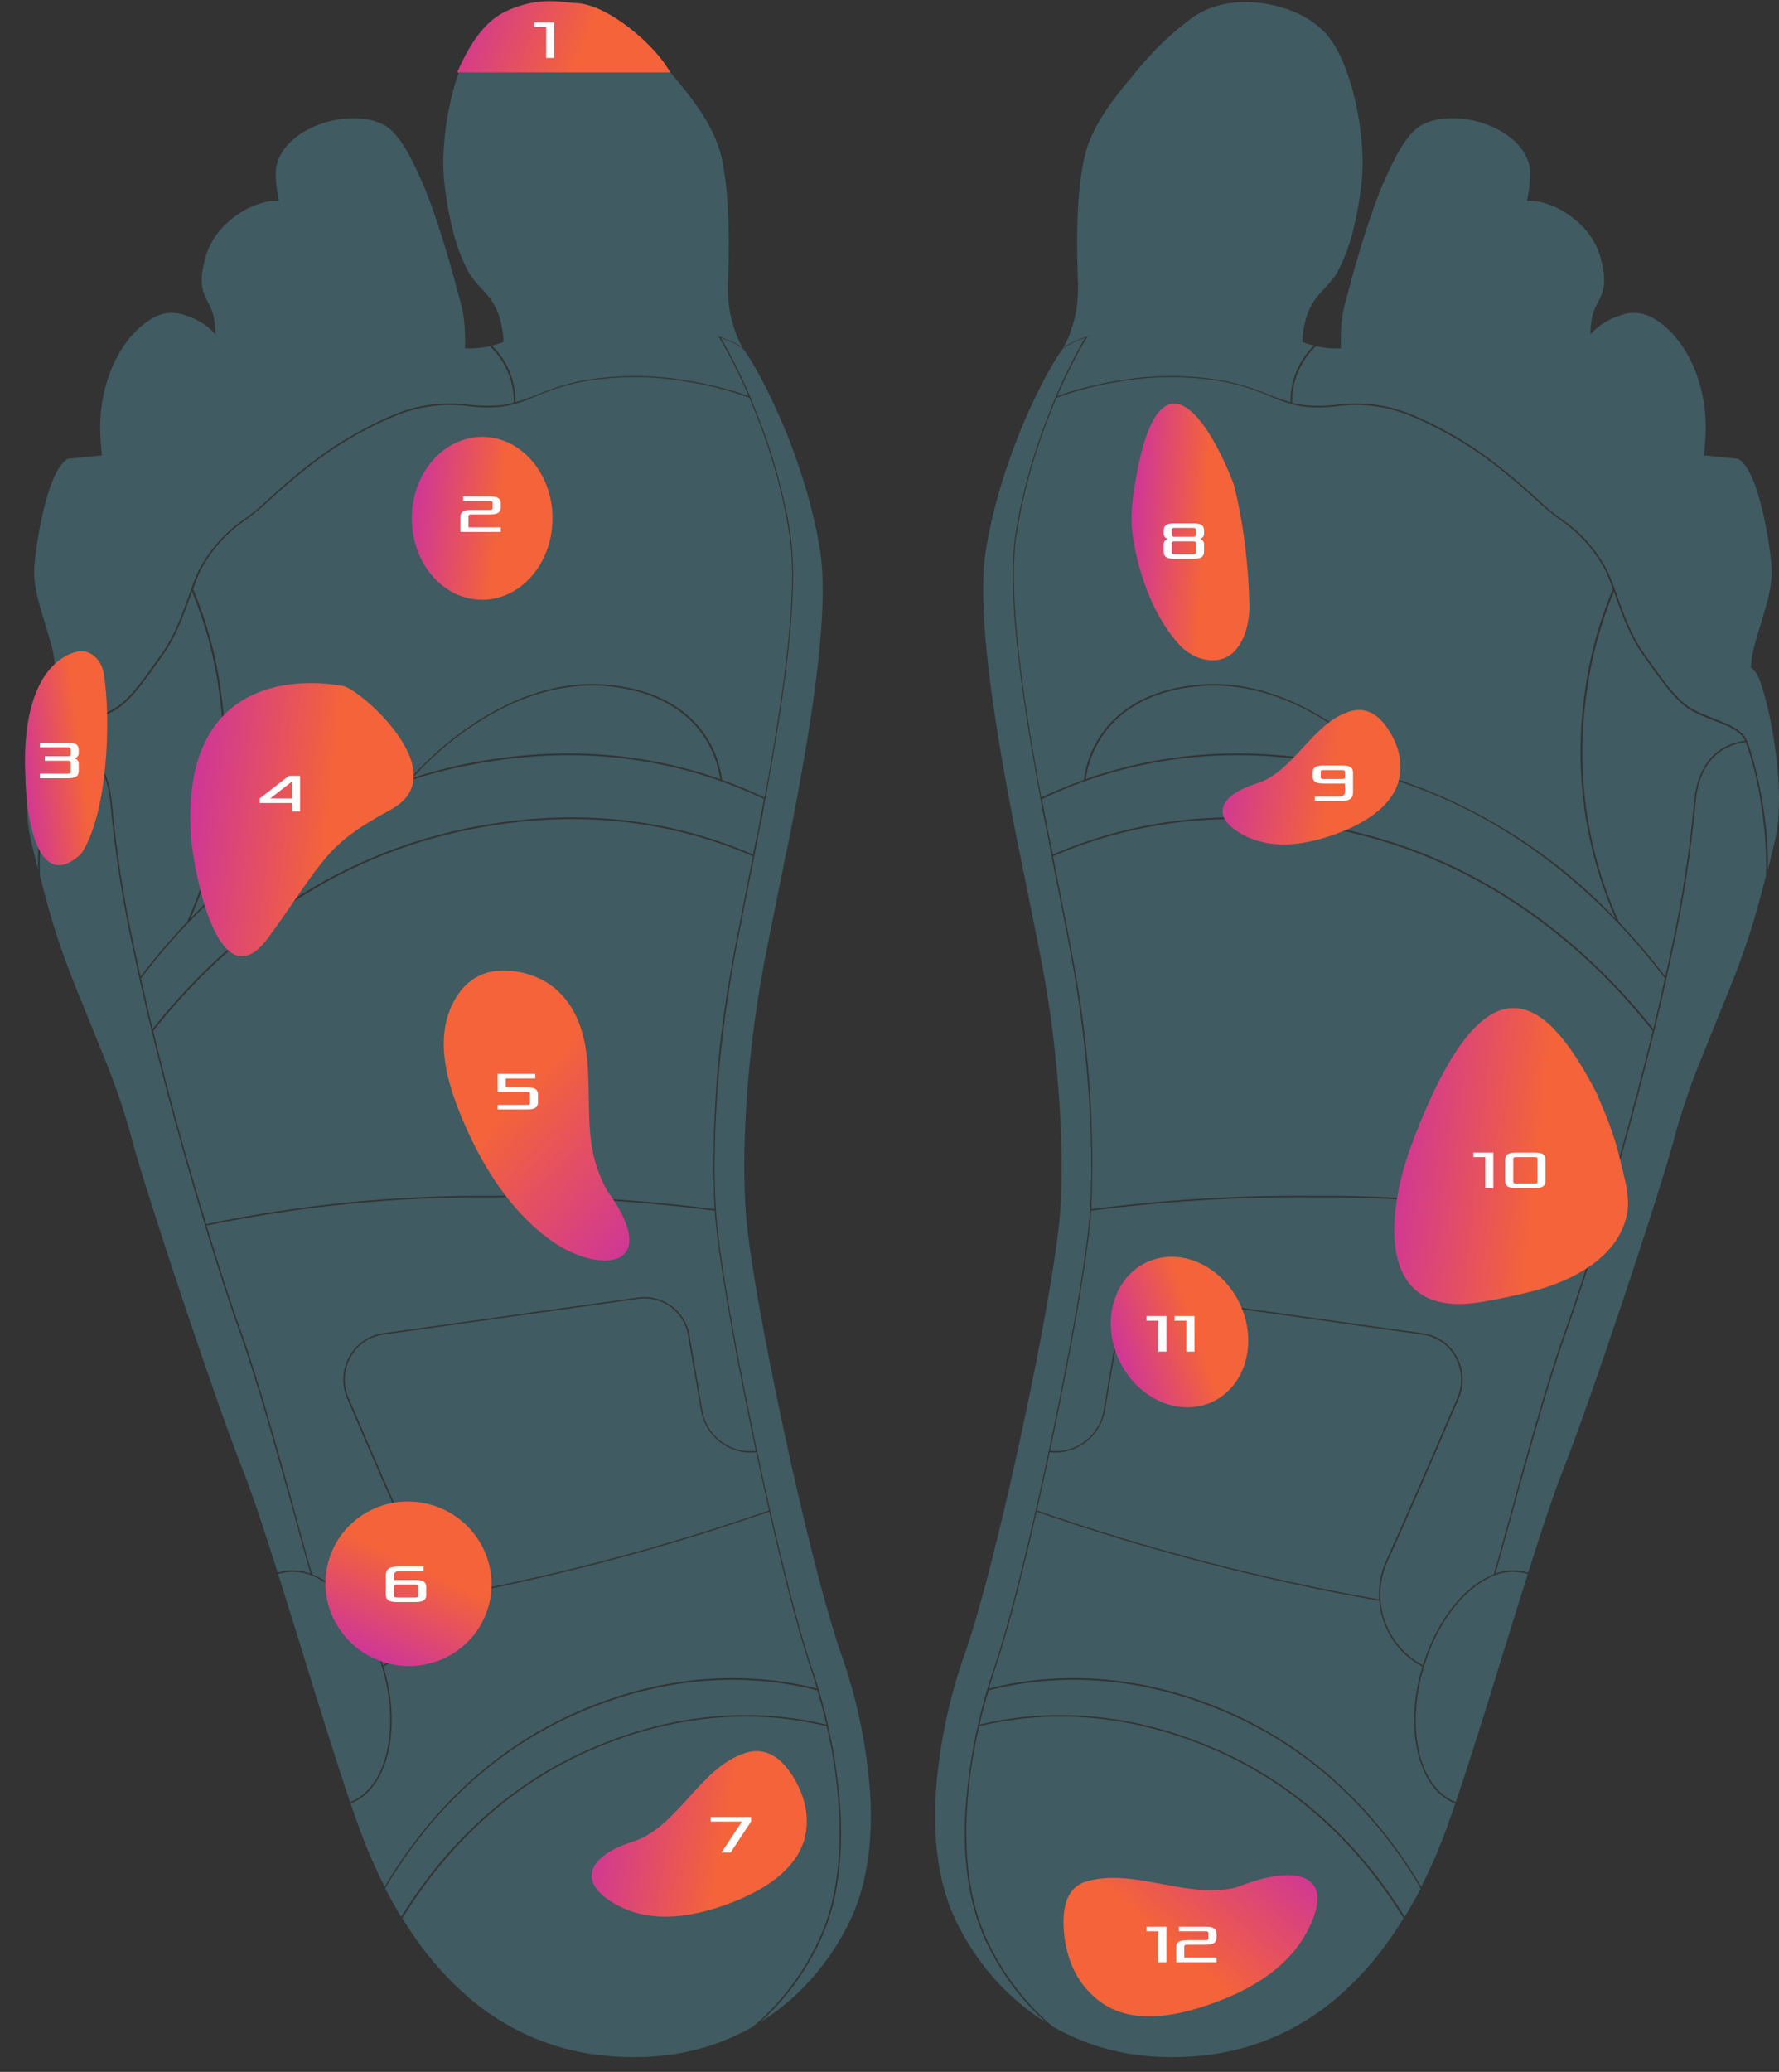
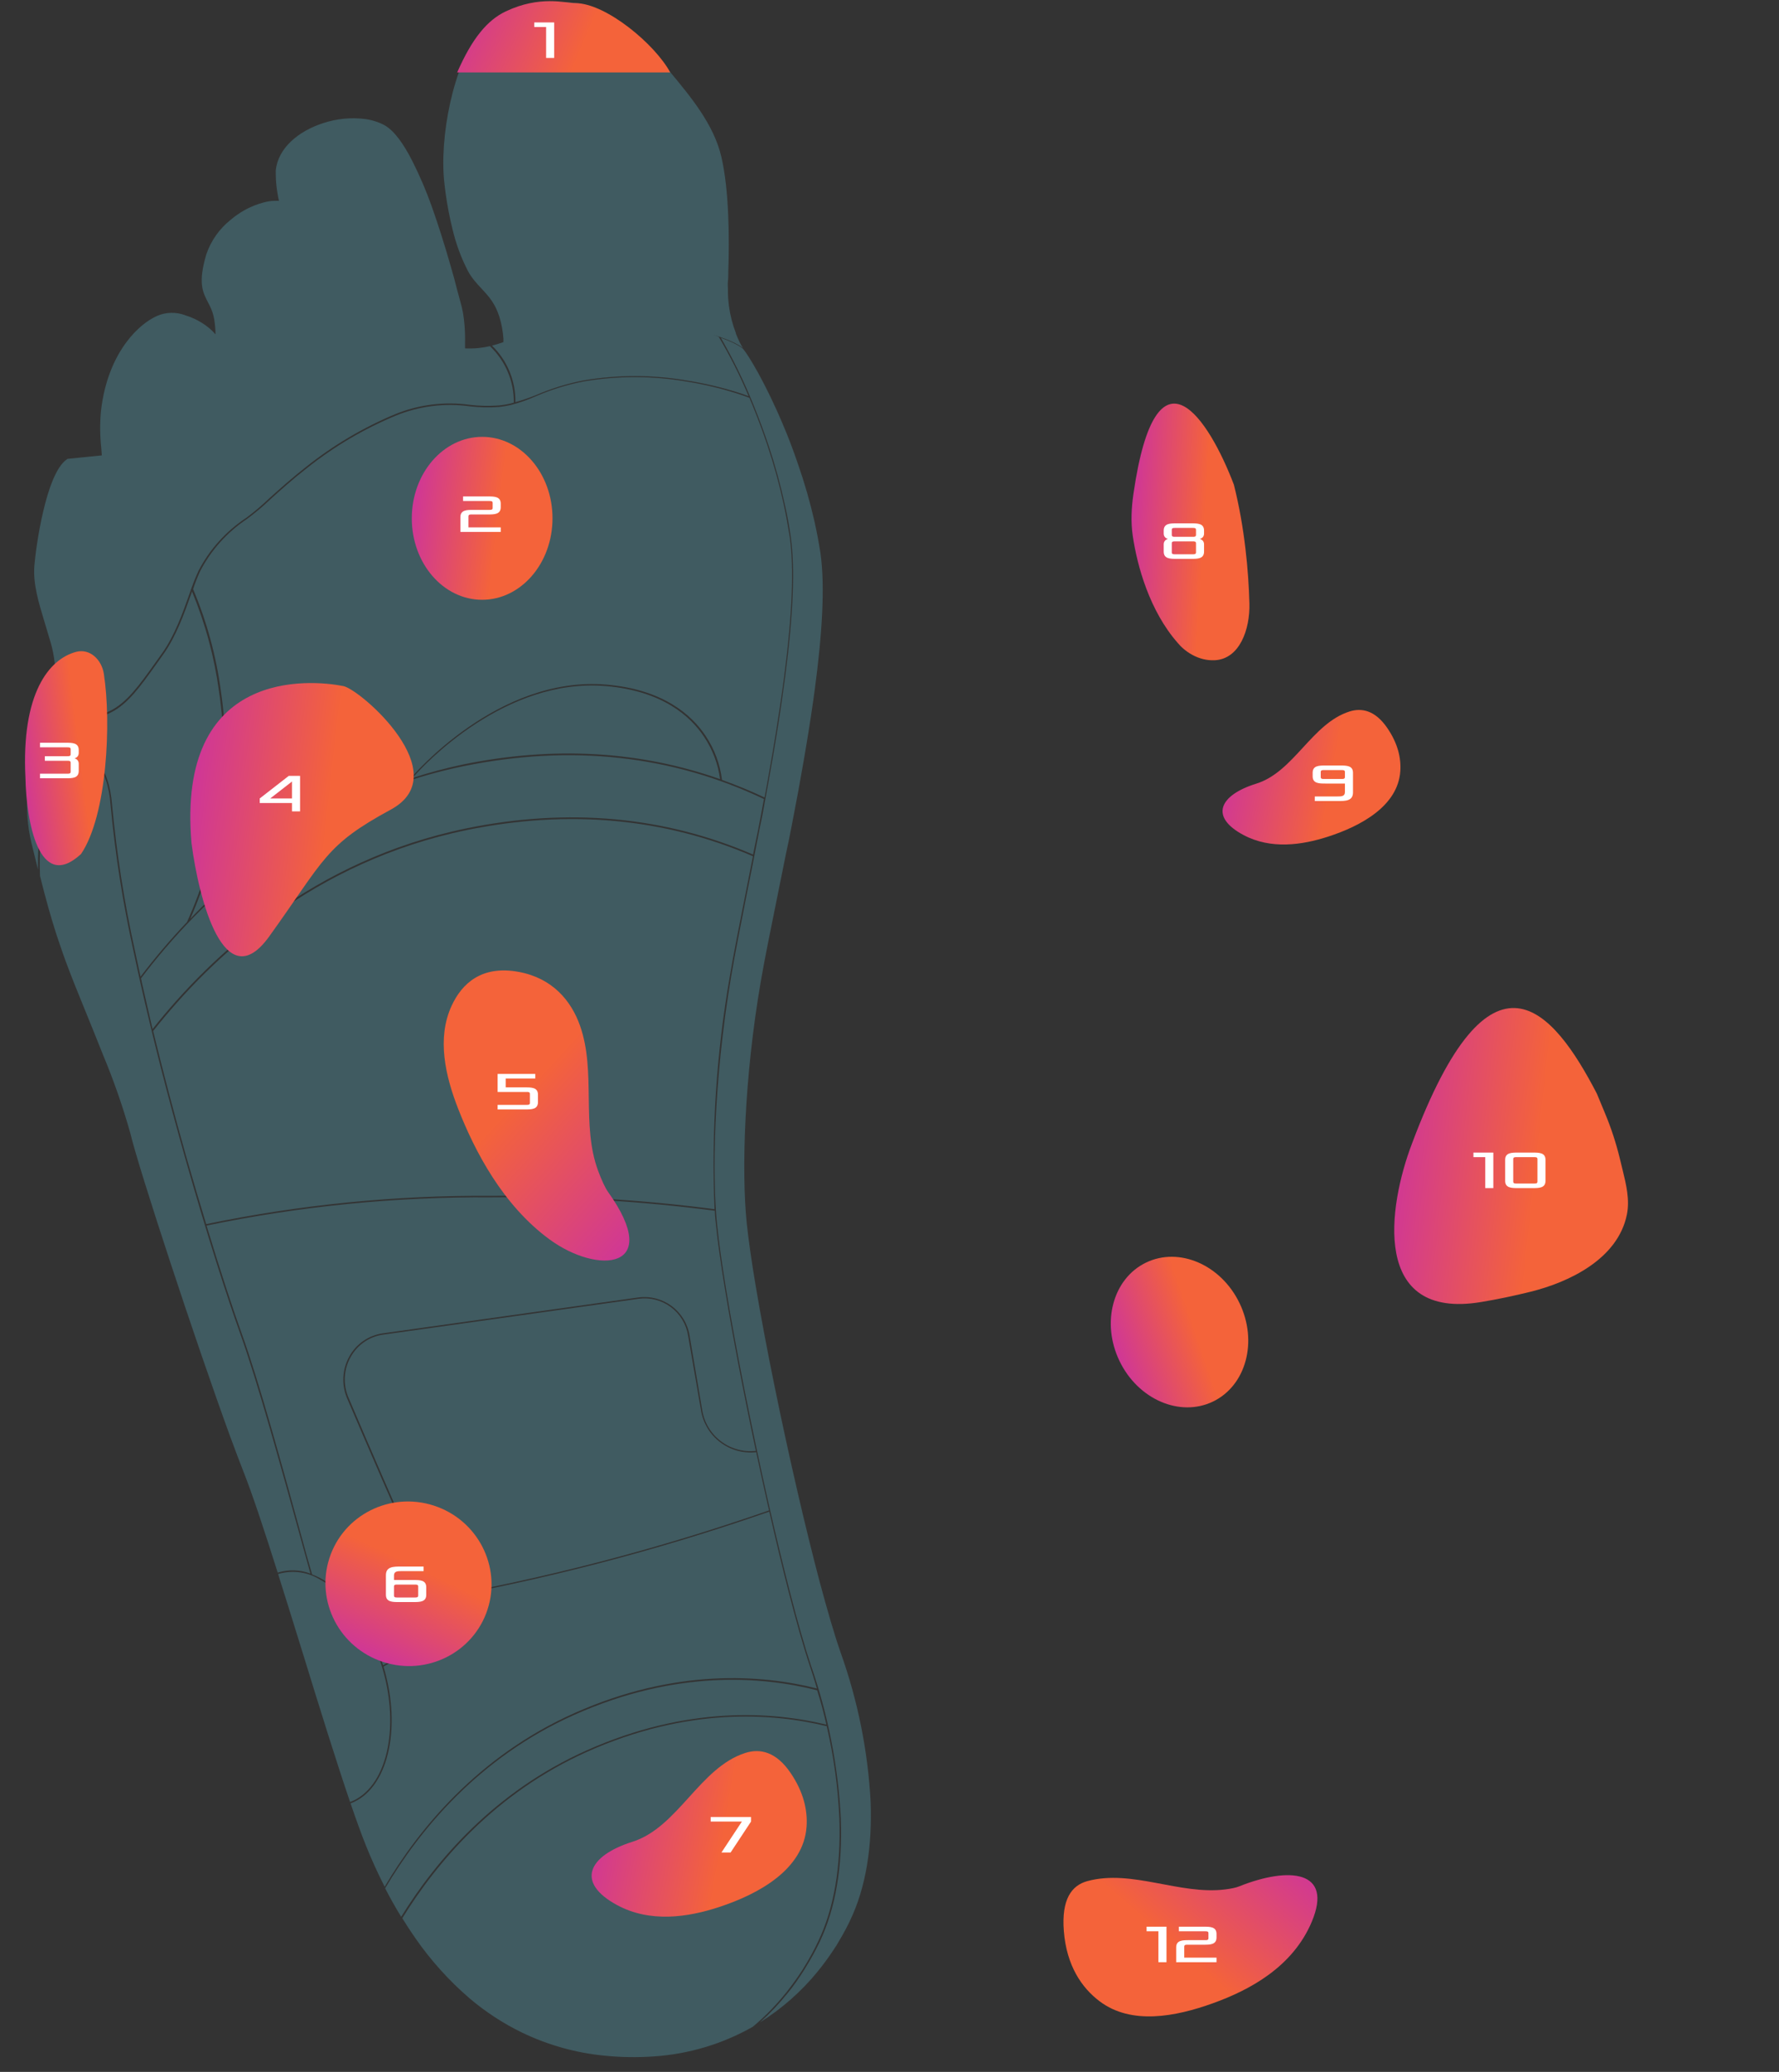
<svg xmlns="http://www.w3.org/2000/svg" width="860" height="1001" viewBox="0 0 860 1001" fill="none">
  <rect x="0" y="0" width="860" height="1001" fill="#333333" stroke="none" />
-   <path fill-rule="evenodd" clip-rule="evenodd" d="M513.703 168.279C513.75 168.236 513.798 168.193 513.845 168.151C513.798 168.231 513.751 168.312 513.703 168.394V168.279ZM513.845 168.151C514.464 167.606 515.144 167.135 515.871 166.746C517.853 165.639 519.911 164.673 522.029 163.855C523.834 163.182 525.84 162.458 528.071 161.731L525.553 162.729C520.077 171.943 515.247 181.525 511.098 191.408C512.832 190.772 514.654 190.136 516.648 189.5C524.411 187.095 532.332 185.24 540.355 183.949C557.087 181.007 574.2 180.958 590.948 183.804C598.894 185.354 606.648 187.758 614.077 190.974C617.271 192.26 620.533 193.37 623.849 194.299C623.769 189.215 624.731 184.168 626.675 179.47C628.619 174.771 631.504 170.52 635.153 166.978C633.231 166.502 631.424 165.925 629.634 165.28V164.087V163.624C629.884 160.024 630.543 156.464 631.6 153.014C632.085 151.487 632.684 149.999 633.393 148.562C633.653 148.041 633.913 147.55 634.202 147.058C634.491 146.567 634.838 145.989 635.185 145.468C636.658 143.272 638.438 141.355 640.234 139.421L640.234 139.421C642.599 136.875 644.991 134.299 646.749 131.013C650.033 124.672 652.528 117.954 654.179 111.007C655.634 105.175 656.773 99.269 657.591 93.314C657.793 91.926 657.967 90.423 658.111 89.093C660.887 66.543 653.63 30.52 641.198 16.499C641.198 16.367 641.049 16.235 640.913 16.116L640.913 16.116C640.87 16.078 640.829 16.042 640.794 16.007C636.327 11.385 630.912 7.785 624.922 5.455C621.519 4.075 617.996 3.01 614.398 2.275C610.593 1.484 606.721 1.058 602.834 1.003C600.137 0.977 597.442 1.141 594.768 1.494C590.467 2.052 586.275 3.261 582.337 5.079C580.333 6.049 578.401 7.16 576.555 8.404C566.463 15.822 557.368 24.509 549.494 34.25L549.059 34.772L549.059 34.772C539.105 46.727 527.903 60.179 524.284 75.765C520.497 92.042 520.381 115.43 520.931 131.331V131.331C520.931 132.892 520.931 134.396 521.104 135.812C521.22 136.757 521.181 137.624 521.143 138.491C521.123 138.925 521.104 139.359 521.104 139.802C521.127 142.557 520.953 145.311 520.584 148.041C519.982 152.454 518.866 156.782 517.259 160.935C517.27 161.022 517.27 161.109 517.259 161.196C516.697 162.626 516.158 163.785 515.661 164.853L515.661 164.853C515.596 164.994 515.531 165.134 515.467 165.272C515.079 166.108 514.677 166.772 514.251 167.476L514.251 167.476C514.118 167.695 513.983 167.918 513.845 168.151ZM648.194 168.328V165.215C648.187 164.921 648.183 164.627 648.18 164.333C648.145 160.919 648.337 157.508 648.754 154.121C648.876 153.133 649.017 152.147 649.177 151.164C649.534 149.213 649.997 147.282 650.564 145.382L652.126 139.6C652.877 136.448 653.889 132.863 655.017 128.961C656.375 124.19 657.937 118.957 659.642 113.58C661.088 108.983 662.678 104.271 664.326 99.616C667.005 92.103 670.153 84.764 673.751 77.644C677.972 69.376 682.51 63.016 687.223 60.443C688.524 59.737 689.889 59.156 691.299 58.708C692.872 58.184 694.488 57.797 696.127 57.552L696.201 57.543C703.186 56.62 710.291 57.306 716.972 59.547C728.623 63.364 738.597 71.43 739.695 82.358C739.7 82.988 739.695 83.618 739.682 84.247C739.665 87.112 739.419 89.969 738.946 92.791C738.731 94.212 738.469 95.627 738.162 97.032C738.581 97.012 739.001 97.005 739.422 97.011C740.13 96.999 740.839 97.02 741.546 97.072C742.355 97.159 743.194 97.275 744.032 97.448C749.184 98.594 754.045 100.745 758.343 103.764C759.434 104.524 760.489 105.34 761.504 106.209C766.918 110.508 770.991 116.266 773.241 122.803C777.338 136.653 775.08 141.007 772.453 146.07C772.207 146.545 771.957 147.026 771.709 147.522C770.62 149.62 769.86 151.872 769.454 154.2C769.062 156.628 768.844 159.079 768.801 161.534C770.755 159.313 773.039 157.405 775.573 155.876C777.959 154.399 780.524 153.233 783.206 152.407C785.435 151.525 787.817 151.094 790.214 151.138C792.611 151.183 794.975 151.703 797.17 152.667C801.79 154.774 806.99 158.838 811.615 164.95C817.561 172.765 822.571 183.956 824.201 198.72C824.742 204.579 824.693 210.477 824.056 216.326C823.989 217.556 823.9 218.784 823.789 220.01L840.306 221.677L840.335 221.695C840.469 221.778 840.602 221.865 840.735 221.957C845.806 225.482 849.542 236.12 852.101 247.032C853.46 252.756 854.472 258.538 855.194 263.424C855.802 267.472 856.177 271.057 856.38 273.254C856.747 277.689 856.209 282.214 855.255 286.698C854.358 290.926 853.092 295.125 851.865 299.195L851.865 299.196L851.865 299.197C851.522 300.331 851.184 301.456 850.856 302.568C850.047 305.257 849.237 307.945 848.486 310.518C848.28 311.16 848.121 311.802 847.966 312.423L847.966 312.424L847.966 312.424L847.966 312.425L847.965 312.426L847.908 312.658C847.111 315.889 846.6 319.183 846.382 322.504C847.544 323.408 848.525 324.418 849.272 325.582C851.267 328.618 855.141 341.888 857.627 357.962C858.436 363.166 859.101 368.659 859.506 374.181C860.089 381.105 860.157 388.062 859.708 394.996C859.405 399.078 858.777 403.128 857.829 407.11C857.26 409.414 856.729 411.579 856.227 413.625L856.222 413.646C855.655 415.955 855.125 418.112 854.62 420.148C854.707 415.667 854.591 411.273 854.215 405.924C853.84 400.576 853.204 395.141 852.307 389.359C849.763 373.602 845.803 359.552 843.634 356.256C840.801 351.92 834.932 349.636 828.688 347.207L827.097 346.571C824.698 345.646 822.183 344.605 819.754 343.42C811.701 339.494 805.665 331.044 798.021 320.342L797.985 320.292L794.747 315.753C788.618 307.253 784.628 296.036 781.448 287.016C780.182 283.224 778.725 279.5 777.082 275.856C771.7 265.458 763.736 256.618 753.954 250.184C750.049 247.279 746.332 244.131 742.823 240.759L742.346 240.33C737.633 236.099 731.865 230.921 725.043 225.581C711.915 215.125 697.398 206.543 681.909 200.082C670.478 195.432 658.021 193.886 645.8 195.6C641.184 196.142 636.528 196.239 631.894 195.89C629.946 195.712 628.013 195.393 626.112 194.936L624.608 194.531C624.546 189.43 625.541 184.371 627.531 179.674C629.522 174.976 632.464 170.742 636.172 167.239C637.917 167.641 639.684 167.94 641.463 168.135C643.716 168.374 645.945 168.405 648.194 168.328ZM837.474 317.897C836.721 317.596 835.954 317.298 835.178 316.996C835.95 317.28 836.716 317.58 837.474 317.897ZM773.148 592.109C766.239 614.89 760.225 632.959 756.265 643.945C747.736 667.623 737.155 706.016 725.012 750.509L722.121 760.657C720.898 761.121 719.701 761.652 718.537 762.247C705.324 769.186 693.876 785 687.834 804.543C679.226 799.962 672.661 792.307 669.446 783.102C666.231 773.896 666.603 763.818 670.487 754.875C681.387 730.995 695.35 698.586 705.18 675.631C706.568 672.376 707.191 668.846 707.001 665.312C706.81 661.779 705.811 658.336 704.081 655.249C702.432 652.281 700.117 649.737 697.318 647.815C694.518 645.894 691.311 644.648 687.949 644.177L564.357 626.83C558.642 626.081 552.86 627.593 548.243 631.044C543.626 634.494 540.539 639.611 539.638 645.304L533.625 680.719C532.788 686.822 529.598 692.355 524.736 696.136C519.874 699.918 513.726 701.648 507.605 700.957C513.561 672.885 518.909 644.986 522.523 622.898C524.634 610.062 526.108 599.51 526.918 591.502C526.96 591.08 527.008 590.647 527.057 590.205C527.24 588.552 527.438 586.763 527.438 584.939C563.237 580.274 599.318 578.11 635.419 578.463C681.682 578.137 727.849 582.711 773.148 592.109ZM782.86 559.207C788.787 538.276 794.222 517.576 798.963 498.119C770.515 462.125 721.107 416.129 647.27 401.009C598.122 390.948 551.691 395.227 509.02 413.671C509.531 416.23 510.031 418.788 510.523 421.301C511.142 424.468 511.748 427.564 512.344 430.497C515.582 446.774 518.358 460.796 520.179 471.608C526.681 508.759 529.162 546.503 527.58 584.186C563.335 579.565 599.366 577.41 635.416 577.739C681.738 577.422 727.962 582.006 773.319 591.413C776.355 581.497 779.535 570.713 782.86 559.207ZM688.383 805.091C694.339 785.518 705.73 769.704 718.855 762.795C721.756 761.112 724.966 760.029 728.293 759.612C731.621 759.195 734.998 759.451 738.225 760.366L738.543 760.511L737.762 762.997C734.889 772.053 731.933 781.584 728.945 791.221C727.965 794.382 726.981 797.555 725.996 800.725C718.219 826.022 710.326 851.319 703.764 870.602C686.186 864.097 679.277 835.071 688.383 805.091ZM589.443 845.681C540.844 823.998 499.676 826.889 473.512 833.221C474.755 827.67 476.229 822.119 477.993 816.626C504.446 809.89 546.135 806.536 595.283 828.45C641.829 849.179 670.45 884.566 686.813 912.291C684.481 916.839 681.899 921.426 679.065 926.052C662.211 898.876 634.023 865.6 589.443 845.681ZM804.723 473.194L804.723 473.194C804.771 473.033 804.819 472.871 804.86 472.706C775.949 434.545 725.587 385.975 648.946 370.161C596.907 359.551 548.164 364.87 503.699 386.033C503.991 387.676 504.307 389.343 504.63 391.054L504.632 391.061L504.634 391.073C504.822 392.065 505.012 393.072 505.203 394.099C506.128 399.014 507.053 403.871 508.094 408.554L508.961 412.862C551.691 394.417 598.294 390.138 647.442 400.199C721.251 415.319 770.659 461.142 799.251 497.165C799.398 496.532 799.544 495.9 799.69 495.269L800.097 493.516L800.439 492.04L800.441 492.032C801.831 486.039 803.201 480.129 804.484 474.412C804.484 473.999 804.603 473.6 804.723 473.194ZM706.301 665.269C706.487 668.691 705.875 672.109 704.514 675.254C694.713 698.209 680.72 730.618 669.908 754.469C667.346 760.201 666.234 766.476 666.67 772.74C610.449 762.884 555.117 748.497 501.215 729.721C501.533 728.42 501.822 727.177 502.111 725.876C503.904 717.868 505.696 709.715 507.431 701.591C513.733 702.292 520.059 700.506 525.064 696.613C530.07 692.72 533.358 687.027 534.231 680.747L540.36 645.303C541.218 639.797 544.198 634.847 548.661 631.513C553.125 628.179 558.717 626.726 564.24 627.465L687.861 644.811C691.111 645.272 694.21 646.48 696.914 648.342C699.618 650.203 701.853 652.666 703.444 655.537C705.137 658.516 706.116 661.848 706.301 665.269ZM491.847 768.692C487.944 783.899 484.475 796.07 481.526 804.801C480.312 808.444 479.156 812.087 478.086 815.758C504.655 809.051 546.401 805.813 595.434 827.698C641.922 848.456 670.601 883.727 687.051 911.539C690.636 904.514 693.672 897.72 696.158 891.504C698.326 886.127 700.812 879.217 703.53 871.266C685.634 864.675 678.522 835.417 687.6 805.177C681.717 802.079 676.719 797.534 673.077 791.97C669.436 786.406 667.27 780.007 666.785 773.375C610.488 763.493 555.08 749.088 501.099 730.299C497.919 744.32 494.796 757.215 491.847 768.692ZM851.474 389.56C852.341 395.198 852.977 400.748 853.353 406.039C853.784 411.733 853.891 417.448 853.671 423.154C850.635 435.239 848.525 442.726 845.634 451.747C843.726 457.529 841.702 463.311 839.476 469.093C838.782 470.914 838.03 472.851 837.221 474.875C836.419 476.946 835.532 479.113 834.616 481.353L834.614 481.357C834.111 482.587 833.599 483.839 833.087 485.109L827.883 497.917C826.293 501.848 824.674 505.867 823.112 509.828C817.998 522.082 813.625 534.633 810.016 547.411C805.824 565.047 778.561 647.875 761.88 693.612C759.423 700.261 757.196 706.188 755.317 710.958C750.894 722.118 745.083 739.753 738.78 759.701H738.462C733.368 758.169 727.911 758.362 722.937 760.251L725.597 750.623L725.635 750.488L725.636 750.482L725.637 750.478C737.879 706.104 748.446 667.798 756.936 644.175C762.661 628.303 772.635 597.687 783.505 559.409C791.918 529.689 799.406 500.345 805.188 474.586C806.344 469.44 807.443 464.38 808.455 459.552C813.622 436.234 817.33 412.617 819.556 388.837C820.8 370.855 829.473 360.389 843.928 358.539C847.497 368.594 850.025 378.989 851.474 389.56ZM589.161 846.316C540.533 824.605 499.538 827.582 473.345 833.972C469.945 848.593 467.903 863.497 467.245 878.494C466.407 901.825 469.818 921.86 477.364 937.674C477.845 938.733 478.387 939.812 478.939 940.911C479.049 941.132 479.161 941.354 479.272 941.577C480.284 943.514 481.354 945.451 482.452 947.359L482.633 947.664L482.634 947.665L482.635 947.668L482.636 947.67C483.417 948.99 484.221 950.349 485.025 951.609C487.433 955.361 490.028 958.989 492.802 962.479C497.659 968.576 503.112 974.174 509.079 979.189C523.693 987.48 539.988 992.372 556.752 993.5C564.649 994.068 572.58 993.961 580.459 993.182C594.413 991.872 608.021 988.083 620.644 981.993C629.758 977.569 638.276 972.013 645.999 965.457C655.953 956.899 664.775 947.106 672.25 936.315C674.476 933.135 676.557 929.955 678.523 926.745C661.842 899.714 633.712 866.236 589.161 846.316ZM492.195 962.885C489.304 959.416 486.818 955.745 484.389 951.957C483.522 950.57 482.626 949.066 481.816 947.707C480.689 945.799 479.619 943.833 478.607 941.925C478.441 941.592 478.274 941.26 478.108 940.93C477.612 939.944 477.125 938.975 476.67 938.022C469.067 921.948 465.655 901.942 466.523 878.496C467.822 853.304 472.689 828.425 480.978 804.6C483.869 795.927 487.396 783.756 491.299 768.52C494.566 755.828 498.035 741.431 501.591 725.761C509.657 689.999 517.29 651.519 522.002 622.811C524.112 610.004 525.558 599.451 526.368 591.443C528.651 568.517 528.247 523.417 519.545 471.754C517.725 460.98 514.953 446.946 511.748 430.718L511.739 430.672C511.418 429.063 511.092 427.434 510.762 425.787L510.757 425.766L510.755 425.757L510.755 425.755L510.755 425.753L510.754 425.752C509.657 420.276 508.518 414.6 507.431 408.787C507.281 408.017 507.131 407.244 506.98 406.468L506.979 406.463C506.202 402.464 505.411 398.398 504.54 394.331C504.261 392.82 503.988 391.344 503.72 389.898L503.72 389.896C502.933 385.645 502.195 381.656 501.504 377.794L501.432 377.389L501.431 377.386C500.535 372.373 499.72 367.815 498.96 363.339C498.44 360.304 497.948 357.297 497.457 354.261C495.867 344.547 494.566 335.383 493.438 326.97C489.478 296.585 488.61 274.439 490.75 259.261C491.473 254.202 492.398 248.94 493.641 243.621C495.726 234.095 498.312 224.686 501.389 215.433C503.586 208.899 506.043 202.279 508.674 195.803C513.189 184.586 518.483 173.699 524.517 163.221L522.175 164.088C520.057 164.905 517.999 165.871 516.018 166.979C515.234 167.398 514.505 167.912 513.849 168.511C511.247 171.402 502.777 185.424 494.392 205.401C491.906 211.183 489.449 217.717 487.136 224.511C484.026 233.448 481.411 242.549 479.301 251.774C478.174 256.775 477.22 261.863 476.41 266.981C474.039 283.344 475.63 306.964 479.099 332.896C480.255 341.57 481.614 350.474 483.117 359.465C483.422 361.368 483.751 363.271 484.089 365.223L484.09 365.225L484.092 365.24C484.267 366.249 484.444 367.27 484.621 368.312C485.43 373.024 486.269 377.737 487.136 382.42C488.148 387.826 489.16 393.233 490.2 398.523C491.126 403.322 492.051 408.064 493.092 412.689C494.59 420.207 496.068 427.487 497.474 434.406L497.474 434.406C500.625 449.918 503.406 463.61 505.205 474.066C513.271 520.873 514.572 565.828 512.028 590.836C511.189 598.873 509.686 609.368 507.662 621.423C502.834 650.045 495.173 687.513 487.223 721.772C483.782 736.603 480.284 750.827 476.959 763.461C473.172 777.598 469.616 789.856 466.581 798.529C458.309 821.69 453.44 845.929 452.125 870.487C451.345 891.505 454.149 911.598 462.273 928.308C462.88 929.581 463.516 930.852 464.21 932.125C465.193 934.004 466.263 935.883 467.39 937.762L467.513 937.972C468.287 939.301 469.112 940.716 469.963 941.896C472.371 945.564 474.967 949.106 477.74 952.507C485.63 962.171 495.055 970.473 505.639 977.08C500.773 972.728 496.277 967.98 492.195 962.885ZM818.826 388.78C816.595 412.519 812.897 436.097 807.753 459.379C807.218 461.942 806.649 464.563 806.066 467.243C805.735 468.766 805.4 470.308 805.064 471.868C798.078 462.673 790.588 453.871 782.63 445.502C766.819 410.595 761.437 371.861 767.134 333.965C769.385 317.406 773.768 301.207 780.173 285.771L780.722 287.333C783.931 296.411 787.921 307.57 794.136 316.243L797.374 320.782L797.45 320.888C805.133 331.65 811.191 340.137 819.404 344.229C821.861 345.443 824.406 346.484 826.776 347.409L828.395 348.045C834.524 350.358 840.306 352.613 842.995 356.718C843.222 357.09 843.425 357.476 843.602 357.874C828.8 359.869 820.214 370.508 818.826 388.78ZM673.581 375.855C667.799 369.119 628.77 327.401 580.2 331.449C552.793 333.762 539.205 346.049 532.643 355.965C528.522 362.102 525.871 369.106 524.895 376.433C563.606 362.788 605.266 360.359 649.21 369.35C657.441 371.095 665.576 373.266 673.581 375.855ZM742.39 241.306C745.949 244.708 749.725 247.875 753.694 250.789C763.21 257.139 770.967 265.791 776.244 275.941C777.539 278.768 778.678 281.663 779.656 284.614C773.02 300.328 768.509 316.856 766.241 333.762C760.652 371.149 765.784 409.354 781.043 443.94C751.728 412.951 715.197 389.7 674.711 376.26C673.467 374.786 632.357 326.361 579.971 330.755C552.275 333.068 538.513 345.529 531.864 355.561C527.6 361.925 524.896 369.205 523.971 376.81C516.972 379.297 510.102 382.134 503.387 385.309L501.97 377.561C501.303 373.881 500.668 370.232 500.053 366.7C499.842 365.487 499.633 364.288 499.426 363.106C499.18 361.588 498.928 360.078 498.675 358.567C498.422 357.056 498.169 355.546 497.923 354.028C496.362 344.314 495.003 335.15 493.904 326.766C489.972 296.439 489.105 274.351 491.245 259.231C492.054 254.2 493.008 248.967 494.136 243.648C496.208 234.148 498.794 224.767 501.884 215.547C504.052 209.013 506.509 202.422 509.14 195.975C509.614 194.791 510.111 193.631 510.589 192.518L510.73 192.187C512.609 191.464 514.662 190.742 516.888 190.048C524.595 187.608 532.47 185.733 540.45 184.439C557.096 181.515 574.118 181.456 590.783 184.266C598.729 185.801 606.484 188.196 613.912 191.407C617.797 193.144 621.82 194.556 625.939 195.628C627.843 196.078 629.774 196.406 631.721 196.611C636.403 196.961 641.108 196.864 645.771 196.321C657.926 194.613 670.316 196.159 681.678 200.803C697.107 207.216 711.567 215.75 724.639 226.157C731.693 231.65 737.62 236.999 742.39 241.306Z" fill="#405B61" />
  <path fill-rule="evenodd" clip-rule="evenodd" d="M359.297 168.279C359.25 168.236 359.202 168.193 359.155 168.151C359.202 168.231 359.249 168.312 359.297 168.394V168.279ZM359.155 168.151C358.536 167.606 357.856 167.135 357.129 166.746C355.147 165.639 353.089 164.673 350.971 163.855C349.166 163.182 347.16 162.458 344.929 161.731L347.447 162.729C352.923 171.943 357.753 181.525 361.902 191.408C360.168 190.772 358.346 190.136 356.352 189.5C348.589 187.095 340.668 185.24 332.645 183.949C315.913 181.007 298.8 180.958 282.052 183.804C274.106 185.354 266.352 187.758 258.923 190.974C255.729 192.26 252.467 193.37 249.151 194.299C249.231 189.215 248.269 184.168 246.325 179.47C244.381 174.771 241.496 170.52 237.847 166.978C239.769 166.502 241.576 165.925 243.366 165.28V164.087V163.624C243.116 160.024 242.457 156.464 241.4 153.014C240.915 151.487 240.316 149.999 239.607 148.562C239.347 148.041 239.087 147.55 238.798 147.058C238.509 146.567 238.162 145.989 237.815 145.468C236.342 143.272 234.562 141.355 232.766 139.421L232.766 139.421C230.401 136.875 228.009 134.299 226.251 131.013C222.967 124.672 220.472 117.954 218.821 111.007C217.366 105.175 216.227 99.269 215.409 93.314C215.207 91.926 215.033 90.423 214.889 89.093C212.113 66.543 219.37 30.52 231.802 16.499C231.802 16.367 231.951 16.235 232.087 16.116L232.087 16.116C232.13 16.078 232.171 16.042 232.206 16.007C236.673 11.385 242.088 7.785 248.078 5.455C251.481 4.075 255.004 3.01 258.602 2.275C262.407 1.484 266.279 1.058 270.166 1.003C272.863 0.977 275.558 1.141 278.232 1.494C282.533 2.052 286.725 3.261 290.663 5.079C292.667 6.049 294.599 7.16 296.445 8.404C306.537 15.822 315.632 24.509 323.506 34.25L323.941 34.772L323.941 34.772C333.895 46.727 345.097 60.179 348.716 75.765C352.503 92.042 352.619 115.43 352.069 131.331V131.331C352.069 132.892 352.069 134.396 351.896 135.812C351.78 136.757 351.819 137.624 351.857 138.491C351.877 138.925 351.896 139.359 351.896 139.802C351.873 142.557 352.047 145.311 352.416 148.041C353.018 152.454 354.134 156.782 355.741 160.935C355.73 161.022 355.73 161.109 355.741 161.196C356.303 162.626 356.842 163.785 357.339 164.853L357.339 164.853C357.404 164.994 357.469 165.134 357.533 165.272C357.921 166.108 358.323 166.772 358.749 167.476L358.749 167.476C358.882 167.695 359.017 167.918 359.155 168.151ZM224.806 168.328V165.215C224.813 164.921 224.817 164.627 224.82 164.333C224.855 160.919 224.663 157.508 224.246 154.121C224.124 153.133 223.983 152.147 223.823 151.164C223.466 149.213 223.003 147.282 222.436 145.382L220.874 139.6C220.123 136.448 219.111 132.863 217.983 128.961C216.625 124.19 215.063 118.957 213.358 113.58C211.912 108.983 210.322 104.271 208.674 99.616C205.995 92.103 202.847 84.764 199.249 77.644C195.028 69.376 190.49 63.016 185.777 60.443C184.476 59.737 183.111 59.156 181.701 58.708C180.128 58.184 178.512 57.797 176.873 57.552L176.799 57.543C169.814 56.62 162.709 57.306 156.028 59.547C144.377 63.364 134.403 71.43 133.305 82.358C133.3 82.988 133.305 83.618 133.318 84.247C133.335 87.112 133.581 89.969 134.054 92.791C134.269 94.212 134.531 95.627 134.838 97.032C134.419 97.012 133.999 97.005 133.578 97.011C132.87 96.999 132.161 97.02 131.454 97.072C130.645 97.159 129.806 97.275 128.968 97.448C123.816 98.594 118.955 100.745 114.657 103.764C113.566 104.524 112.511 105.34 111.496 106.209C106.082 110.508 102.009 116.266 99.759 122.803C95.662 136.653 97.92 141.007 100.547 146.07C100.793 146.545 101.043 147.026 101.291 147.522C102.38 149.62 103.14 151.872 103.546 154.2C103.938 156.628 104.156 159.079 104.199 161.534C102.245 159.313 99.961 157.405 97.427 155.876C95.041 154.399 92.476 153.233 89.794 152.407C87.565 151.525 85.183 151.094 82.786 151.138C80.389 151.183 78.025 151.703 75.83 152.667C71.21 154.774 66.01 158.838 61.385 164.95C55.439 172.765 50.429 183.956 48.799 198.72C48.258 204.579 48.307 210.477 48.944 216.326C49.011 217.556 49.1 218.784 49.211 220.01L32.694 221.677L32.665 221.695C32.531 221.778 32.398 221.865 32.265 221.957C27.194 225.482 23.458 236.12 20.899 247.032C19.54 252.756 18.528 258.538 17.805 263.424C17.198 267.472 16.823 271.057 16.62 273.254C16.253 277.689 16.791 282.214 17.745 286.698C18.642 290.926 19.908 295.125 21.135 299.195L21.135 299.196L21.136 299.197C21.477 300.331 21.817 301.456 22.144 302.568C22.953 305.257 23.763 307.945 24.514 310.518C24.72 311.16 24.879 311.802 25.034 312.423L25.034 312.424L25.034 312.424L25.035 312.425L25.035 312.426L25.093 312.658C25.889 315.889 26.4 319.183 26.618 322.504C25.456 323.408 24.475 324.418 23.728 325.582C21.733 328.618 17.859 341.888 15.373 357.962C14.564 363.166 13.899 368.659 13.494 374.181C12.911 381.105 12.843 388.062 13.291 394.996C13.595 399.078 14.223 403.128 15.171 407.11C15.74 409.414 16.271 411.579 16.773 413.625L16.778 413.646C17.345 415.955 17.875 418.112 18.38 420.148C18.293 415.667 18.409 411.273 18.785 405.924C19.16 400.576 19.796 395.141 20.693 389.359C23.237 373.602 27.197 359.552 29.366 356.256C32.199 351.92 38.068 349.636 44.312 347.207L45.903 346.571C48.302 345.646 50.817 344.605 53.246 343.42C61.299 339.494 67.335 331.044 74.979 320.342L75.015 320.292L78.253 315.753C84.382 307.253 88.372 296.036 91.552 287.016C92.818 283.224 94.275 279.5 95.918 275.856C101.3 265.458 109.264 256.618 119.046 250.184C122.951 247.279 126.668 244.131 130.177 240.759L130.654 240.33C135.367 236.099 141.135 230.921 147.957 225.581C161.085 215.125 175.602 206.543 191.091 200.082C202.522 195.432 214.979 193.886 227.2 195.6C231.816 196.142 236.472 196.239 241.106 195.89C243.054 195.712 244.987 195.393 246.888 194.936L248.392 194.531C248.454 189.43 247.459 184.371 245.469 179.674C243.478 174.976 240.536 170.742 236.828 167.239C235.083 167.641 233.316 167.94 231.537 168.135C229.284 168.374 227.055 168.405 224.806 168.328ZM35.526 317.897C36.279 317.596 37.046 317.298 37.822 316.996C37.05 317.28 36.284 317.58 35.526 317.897ZM99.852 592.109C106.761 614.89 112.775 632.959 116.735 643.945C125.264 667.623 135.845 706.016 147.988 750.509L150.879 760.657C152.102 761.121 153.299 761.652 154.463 762.247C167.676 769.186 179.124 785 185.166 804.543C193.774 799.962 200.339 792.307 203.554 783.102C206.769 773.896 206.397 763.818 202.513 754.875C191.613 730.995 177.65 698.586 167.82 675.631C166.432 672.376 165.809 668.846 165.999 665.312C166.19 661.779 167.189 658.336 168.919 655.249C170.568 652.281 172.883 649.737 175.682 647.815C178.482 645.894 181.689 644.648 185.051 644.177L308.643 626.83C314.358 626.081 320.14 627.593 324.757 631.044C329.374 634.494 332.461 639.611 333.362 645.304L339.375 680.719C340.212 686.822 343.402 692.355 348.264 696.136C353.126 699.918 359.274 701.648 365.395 700.957C359.439 672.885 354.091 644.986 350.477 622.898C348.366 610.062 346.892 599.51 346.082 591.502C346.04 591.08 345.992 590.647 345.943 590.205C345.76 588.552 345.562 586.763 345.562 584.939C309.763 580.274 273.682 578.11 237.581 578.463C191.318 578.137 145.151 582.711 99.852 592.109ZM90.14 559.207C84.213 538.276 78.778 517.576 74.037 498.119C102.485 462.125 151.893 416.129 225.73 401.009C274.878 390.948 321.309 395.227 363.98 413.671C363.469 416.23 362.969 418.788 362.477 421.301C361.858 424.468 361.252 427.564 360.656 430.497C357.418 446.774 354.642 460.796 352.821 471.608C346.319 508.759 343.838 546.503 345.42 584.186C309.665 579.565 273.634 577.41 237.584 577.739C191.262 577.422 145.038 582.006 99.681 591.413C96.645 581.497 93.465 570.713 90.14 559.207ZM184.617 805.091C178.661 785.518 167.27 769.704 154.145 762.795C151.244 761.112 148.034 760.029 144.707 759.612C141.379 759.195 138.002 759.451 134.775 760.366L134.457 760.511L135.238 762.997C138.111 772.053 141.067 781.584 144.055 791.221C145.035 794.382 146.019 797.555 147.004 800.725C154.781 826.022 162.674 851.319 169.236 870.602C186.814 864.097 193.723 835.071 184.617 805.091ZM283.557 845.681C332.156 823.998 373.324 826.889 399.488 833.221C398.245 827.67 396.771 822.119 395.007 816.626C368.554 809.89 326.865 806.536 277.717 828.45C231.171 849.179 202.55 884.566 186.187 912.291C188.519 916.839 191.101 921.426 193.935 926.052C210.789 898.876 238.977 865.6 283.557 845.681ZM68.277 473.194L68.277 473.194C68.229 473.033 68.181 472.871 68.14 472.706C97.05 434.545 147.413 385.975 224.054 370.161C276.093 359.551 324.836 364.87 369.301 386.033C369.009 387.676 368.693 389.343 368.37 391.054L368.368 391.061L368.366 391.073C368.178 392.065 367.988 393.072 367.797 394.099C366.872 399.014 365.947 403.871 364.906 408.554L364.039 412.862C321.309 394.417 274.706 390.138 225.558 400.199C151.749 415.319 102.341 461.142 73.749 497.165C73.602 496.532 73.456 495.9 73.31 495.269L72.903 493.516L72.561 492.04L72.559 492.032C71.169 486.039 69.799 480.129 68.516 474.412C68.516 473.999 68.397 473.6 68.277 473.194ZM166.699 665.269C166.513 668.691 167.125 672.109 168.486 675.254C178.287 698.209 192.28 730.618 203.092 754.469C205.654 760.201 206.766 766.476 206.33 772.74C262.551 762.884 317.883 748.497 371.785 729.721C371.467 728.42 371.178 727.177 370.889 725.876C369.096 717.868 367.304 709.715 365.569 701.591C359.267 702.292 352.941 700.506 347.936 696.613C342.93 692.72 339.642 687.027 338.769 680.747L332.64 645.303C331.782 639.797 328.802 634.847 324.339 631.513C319.875 628.179 314.283 626.726 308.76 627.465L185.139 644.811C181.889 645.272 178.79 646.48 176.086 648.342C173.382 650.203 171.147 652.666 169.556 655.537C167.863 658.516 166.884 661.848 166.699 665.269ZM381.153 768.692C385.056 783.899 388.525 796.07 391.474 804.801C392.688 808.444 393.844 812.087 394.914 815.758C368.345 809.051 326.599 805.813 277.566 827.698C231.078 848.456 202.399 883.727 185.949 911.539C182.364 904.514 179.328 897.72 176.842 891.504C174.674 886.127 172.188 879.217 169.47 871.266C187.366 864.675 194.478 835.417 185.4 805.177C191.283 802.079 196.281 797.534 199.923 791.97C203.564 786.406 205.73 780.007 206.215 773.375C262.512 763.493 317.92 749.088 371.901 730.299C375.081 744.32 378.204 757.215 381.153 768.692ZM21.526 389.56C20.659 395.198 20.023 400.748 19.647 406.039C19.216 411.733 19.11 417.448 19.329 423.154C22.365 435.239 24.475 442.726 27.366 451.747C29.274 457.529 31.298 463.311 33.524 469.093C34.218 470.914 34.97 472.851 35.779 474.875C36.581 476.946 37.468 479.113 38.385 481.353L38.386 481.357C38.889 482.587 39.401 483.839 39.913 485.109L45.117 497.917C46.707 501.848 48.326 505.867 49.888 509.828C55.002 522.082 59.375 534.633 62.984 547.411C67.176 565.047 94.439 647.875 111.12 693.612C113.577 700.261 115.804 706.188 117.683 710.958C122.106 722.118 127.917 739.753 134.22 759.701H134.538C139.632 758.169 145.089 758.362 150.063 760.251L147.403 750.623L147.365 750.488L147.364 750.482L147.363 750.478C135.121 706.104 124.554 667.798 116.064 644.175C110.339 628.303 100.365 597.687 89.495 559.409C81.082 529.689 73.594 500.345 67.812 474.586C66.656 469.44 65.557 464.38 64.545 459.552C59.378 436.234 55.67 412.617 53.444 388.837C52.2 370.855 43.527 360.389 29.072 358.539C25.503 368.594 22.975 378.989 21.526 389.56ZM283.839 846.316C332.467 824.605 373.462 827.582 399.655 833.972C403.055 848.593 405.097 863.497 405.755 878.494C406.593 901.825 403.182 921.86 395.636 937.674C395.155 938.733 394.613 939.812 394.061 940.911C393.951 941.132 393.839 941.354 393.728 941.577C392.716 943.514 391.646 945.451 390.548 947.359L390.367 947.664L390.366 947.665L390.365 947.668L390.364 947.67C389.583 948.99 388.779 950.349 387.975 951.609C385.567 955.361 382.972 958.989 380.198 962.479C375.341 968.576 369.888 974.174 363.921 979.189C349.307 987.48 333.012 992.372 316.248 993.5C308.351 994.068 300.42 993.961 292.541 993.182C278.587 991.872 264.979 988.083 252.356 981.993C243.242 977.569 234.724 972.013 227.001 965.457C217.047 956.899 208.225 947.106 200.75 936.315C198.524 933.135 196.443 929.955 194.477 926.745C211.158 899.714 239.288 866.236 283.839 846.316ZM380.805 962.885C383.696 959.416 386.182 955.745 388.611 951.957C389.478 950.57 390.374 949.066 391.184 947.707C392.311 945.799 393.381 943.833 394.393 941.925C394.559 941.592 394.726 941.26 394.892 940.93C395.388 939.944 395.875 938.975 396.33 938.022C403.933 921.948 407.345 901.942 406.477 878.496C405.178 853.304 400.311 828.425 392.022 804.6C389.131 795.927 385.604 783.756 381.701 768.52C378.434 755.828 374.965 741.431 371.409 725.761C363.343 689.999 355.71 651.519 350.998 622.811C348.888 610.004 347.442 599.451 346.632 591.443C344.349 568.517 344.753 523.417 353.455 471.754C355.275 460.98 358.047 446.946 361.252 430.718L361.261 430.672C361.582 429.063 361.908 427.434 362.238 425.787L362.243 425.766L362.245 425.757L362.245 425.755L362.245 425.753L362.246 425.752C363.343 420.276 364.482 414.6 365.569 408.787C365.719 408.017 365.869 407.244 366.02 406.468L366.021 406.463C366.798 402.464 367.589 398.398 368.46 394.331C368.739 392.82 369.012 391.344 369.28 389.898L369.28 389.896C370.067 385.645 370.805 381.656 371.496 377.794L371.568 377.389L371.569 377.386C372.465 372.373 373.28 367.815 374.04 363.339C374.56 360.304 375.052 357.297 375.543 354.261C377.133 344.547 378.434 335.383 379.562 326.97C383.522 296.585 384.39 274.439 382.25 259.261C381.527 254.202 380.602 248.94 379.359 243.621C377.274 234.095 374.688 224.686 371.611 215.433C369.414 208.899 366.957 202.279 364.326 195.803C359.811 184.586 354.517 173.699 348.483 163.221L350.825 164.088C352.943 164.905 355.001 165.871 356.982 166.979C357.766 167.398 358.495 167.912 359.151 168.511C361.753 171.402 370.223 185.424 378.608 205.401C381.094 211.183 383.551 217.717 385.864 224.511C388.974 233.448 391.589 242.549 393.699 251.774C394.826 256.775 395.78 261.863 396.59 266.981C398.961 283.344 397.37 306.964 393.901 332.896C392.745 341.57 391.386 350.474 389.883 359.465C389.578 361.368 389.249 363.271 388.911 365.223L388.91 365.225L388.908 365.24C388.733 366.249 388.556 367.27 388.379 368.312C387.57 373.024 386.731 377.737 385.864 382.42C384.852 387.826 383.84 393.233 382.8 398.523C381.874 403.322 380.949 408.064 379.908 412.689C378.41 420.207 376.932 427.487 375.526 434.406L375.526 434.406C372.375 449.918 369.594 463.61 367.795 474.066C359.729 520.873 358.428 565.828 360.972 590.836C361.811 598.873 363.314 609.368 365.338 621.423C370.166 650.045 377.827 687.513 385.777 721.772C389.218 736.603 392.716 750.827 396.041 763.461C399.828 777.598 403.384 789.856 406.419 798.529C414.691 821.69 419.56 845.929 420.875 870.487C421.655 891.505 418.851 911.598 410.727 928.308C410.12 929.581 409.484 930.852 408.79 932.125C407.807 934.004 406.737 935.883 405.61 937.762L405.487 937.972C404.713 939.301 403.888 940.716 403.037 941.896C400.629 945.564 398.033 949.106 395.26 952.507C387.37 962.171 377.945 970.473 367.361 977.08C372.227 972.728 376.723 967.98 380.805 962.885ZM54.174 388.78C56.405 412.519 60.103 436.097 65.247 459.379C65.781 461.942 66.351 464.563 66.934 467.243C67.265 468.766 67.6 470.308 67.936 471.868C74.922 462.673 82.412 453.871 90.37 445.502C106.181 410.595 111.563 371.861 105.866 333.965C103.615 317.406 99.232 301.207 92.828 285.771L92.278 287.333C89.069 296.411 85.079 307.57 78.864 316.243L75.626 320.782L75.55 320.888C67.867 331.65 61.809 340.137 53.596 344.229C51.139 345.443 48.594 346.484 46.224 347.409L44.605 348.045C38.476 350.358 32.694 352.613 30.005 356.718C29.778 357.09 29.575 357.476 29.398 357.874C44.2 359.869 52.786 370.508 54.174 388.78ZM199.419 375.855C205.201 369.119 244.23 327.401 292.8 331.449C320.207 333.762 333.795 346.049 340.357 355.965C344.478 362.102 347.129 369.106 348.105 376.433C309.394 362.788 267.734 360.359 223.79 369.35C215.559 371.095 207.424 373.266 199.419 375.855ZM130.61 241.306C127.051 244.708 123.275 247.875 119.306 250.789C109.79 257.139 102.033 265.791 96.756 275.941C95.461 278.768 94.322 281.663 93.344 284.614C99.98 300.328 104.491 316.856 106.759 333.762C112.348 371.149 107.216 409.354 91.957 443.94C121.272 412.951 157.803 389.7 198.289 376.26C199.533 374.786 240.643 326.361 293.029 330.755C320.725 333.068 334.487 345.529 341.136 355.561C345.4 361.925 348.104 369.205 349.029 376.81C356.028 379.297 362.898 382.134 369.613 385.309L371.03 377.561C371.697 373.881 372.332 370.232 372.947 366.7C373.158 365.487 373.367 364.288 373.574 363.106C373.82 361.588 374.072 360.078 374.325 358.567C374.578 357.056 374.831 355.546 375.077 354.028C376.638 344.314 377.997 335.15 379.096 326.766C383.028 296.439 383.895 274.351 381.755 259.231C380.946 254.2 379.992 248.967 378.864 243.648C376.792 234.148 374.206 224.767 371.116 215.547C368.948 209.013 366.491 202.422 363.86 195.975C363.386 194.791 362.889 193.631 362.411 192.518L362.27 192.187C360.391 191.464 358.338 190.742 356.112 190.048C348.405 187.608 340.53 185.733 332.55 184.439C315.904 181.515 298.882 181.456 282.217 184.266C274.271 185.801 266.516 188.196 259.088 191.407C255.203 193.144 251.18 194.556 247.061 195.628C245.157 196.078 243.226 196.406 241.279 196.611C236.597 196.961 231.892 196.864 227.229 196.321C215.074 194.613 202.684 196.159 191.322 200.803C175.893 207.216 161.433 215.75 148.361 226.157C141.307 231.65 135.38 236.999 130.61 241.306Z" fill="#405B61" />
  <path d="M324 35H221C228.27 18.469 235.57 9.745 244.5 5.5C261 -2.343 273.5 1.5 278 1.5C293 1.5 316.787 21.541 324 35Z" fill="url(#paint0_linear_328_510)" />
  <path d="M267.9 10.84V28H264V13.05H258.28V10.84H267.9Z" fill="white" />
  <path d="M267.088 250.474C267.051 272.211 251.794 289.806 233.01 289.774C214.226 289.742 199.029 272.095 199.066 250.358C199.103 228.621 214.36 211.026 233.144 211.058C251.927 211.09 267.124 228.737 267.088 250.474Z" fill="url(#paint1_linear_328_510)" />
  <path d="M39.179 412.589C18.614 431.576 12.697 396.11 12.309 376.003C10.186 334.725 23.86 318.357 36.8 314.933C43.439 313.177 49.116 318.676 50.187 325.458C53.869 348.771 51.84 393.897 39.179 412.589Z" fill="url(#paint2_linear_328_510)" />
  <path d="M19.34 376V373.79H32.6C33.38 373.79 34.16 373.79 34.16 372.88V368.46C34.16 367.55 33.38 367.55 32.6 367.55H21.68V365.34H32.6C33.38 365.34 34.16 365.34 34.16 364.43V361.96C34.16 361.05 33.38 361.05 32.6 361.05H19.34V358.84H31.82C34.94 358.84 38.06 358.84 38.06 362.35V363.78C38.06 365.34 37.02 366.12 35.98 366.38C37.02 366.64 38.06 367.42 38.06 368.98V372.49C38.06 376 34.94 376 31.82 376H19.34Z" fill="white" />
  <path d="M130.106 452.474C108.591 482.366 96.115 434.815 92.567 407.303C85.283 322.536 150.295 328.336 165.963 331.459C174.367 333.134 220.87 373.842 188.935 391.13C156.999 408.418 156.999 415.11 130.106 452.474Z" fill="url(#paint3_linear_328_510)" />
  <path d="M250.897 469.573C232.961 466.204 223.308 475.051 218.28 486.008C211.1 501.656 215.269 519.84 221.556 535.868C229.483 556.08 242.991 582.176 265.617 598.762C289.052 615.941 320.87 613.55 293.957 575.874C292.535 573.883 290.82 570.172 289.109 565.554C280.9 543.393 288.265 517.857 280.404 495.569C276.092 483.342 266.984 472.595 250.897 469.573Z" fill="url(#paint4_linear_328_510)" />
  <path d="M209.718 727.393C230.828 734.238 242.458 756.698 235.694 777.559C228.93 798.42 206.333 809.782 185.223 802.937C164.113 796.092 152.483 773.632 159.247 752.771C166.011 731.911 188.608 720.548 209.718 727.393Z" fill="url(#paint5_linear_328_510)" />
  <path d="M382.178 856.539C388.512 865.847 390.445 874.663 389.917 882.425C388.514 903.067 367.011 914.991 347.57 921.367C332.471 926.32 314.309 929.037 298.308 920.397C278.181 909.528 284.22 896.62 305.695 889.827C327.775 882.842 338.195 853.989 360.246 846.909C367.564 844.559 375.296 846.423 382.178 856.539Z" fill="url(#paint6_linear_328_510)" />
  <path d="M514.282 933.01C515.618 949.705 522.907 960.356 531.61 966.903C546.931 978.429 568.268 974.327 586.31 967.841C604.251 961.391 624.974 950.254 634.153 928.406C644.53 903.708 623.433 901.604 598.899 911.41C597.38 912.018 595.136 912.47 592.407 912.818C570.234 915.641 547.224 902.958 525.654 908.817C518.053 910.881 513.048 917.579 514.282 933.01Z" fill="url(#paint7_linear_328_510)" />
  <path d="M599.205 629.566C608.149 648.103 602.413 669.397 586.394 677.125C570.374 684.854 550.138 676.091 541.194 657.553C532.25 639.015 537.986 617.722 554.005 609.993C570.025 602.265 590.261 611.028 599.205 629.566Z" fill="url(#paint8_linear_328_510)" />
  <path d="M682.606 552.407C720.571 451.202 750.719 487.475 771.935 528.337L775.985 538.082C778.864 545.009 781.204 552.149 782.984 559.439L784.423 565.33C786.145 572.378 787.91 579.665 786.47 586.776C782.118 608.266 758.56 619.467 739.851 624.087C731.943 626.04 723.932 627.737 715.896 629.064C662.833 637.827 670.945 582.944 682.606 552.407Z" fill="url(#paint9_linear_328_510)" />
  <path d="M670.532 351.563C675.769 359.126 677.368 366.289 676.932 372.596C675.771 389.367 657.99 399.055 641.914 404.236C629.428 408.26 614.409 410.468 601.178 403.447C584.534 394.616 589.528 384.129 607.286 378.609C625.545 372.934 634.161 349.491 652.395 343.739C658.447 341.829 664.841 343.344 670.532 351.563Z" fill="url(#paint10_linear_328_510)" />
  <path d="M547.926 238.574C558.974 162.354 584.608 202.93 596.487 234.18C601.717 254.957 603.582 276.071 603.986 291.608C604.304 303.878 599.373 318.391 587.2 318.978C579.099 319.368 572.525 314.515 569.341 310.62C555.74 295.167 549.708 273.403 547.575 258.756C546.604 252.086 546.959 245.245 547.926 238.574Z" fill="url(#paint11_linear_328_510)" />
  <path d="M222.56 257V249.85C222.56 246.34 225.68 246.34 228.8 246.34H236.6C237.38 246.34 238.16 246.34 238.16 245.43V242.96C238.16 242.05 237.38 242.05 236.6 242.05H223.86V239.84H235.82C238.94 239.84 242.06 239.84 242.06 243.35V245.04C242.06 248.55 238.94 248.55 235.82 248.55H228.02C227.24 248.55 226.46 248.55 226.46 249.46V254.79H242.06V257H222.56Z" fill="white" />
  <path d="M125.56 387.97V385.76L139.6 374.84H145.06V392H141.16V387.97H125.56ZM130.63 385.76H141.16V377.57L130.63 385.76Z" fill="white" />
  <path d="M240.56 536V533.79H254.6C255.38 533.79 256.16 533.79 256.16 532.88V528.46C256.16 527.55 255.38 527.55 254.6 527.55H240.56V518.84H258.76V521.05H244.46V525.34H253.82C256.94 525.34 260.06 525.34 260.06 528.85V532.49C260.06 536 256.94 536 253.82 536H240.56Z" fill="white" />
  <path d="M562.56 266.49V262.98C562.56 261.42 563.6 260.64 564.64 260.38C563.6 260.12 562.56 259.34 562.56 257.78V256.35C562.56 252.84 565.68 252.84 568.8 252.84H575.82C578.94 252.84 582.06 252.84 582.06 256.35V257.78C582.06 259.34 581.02 260.12 579.98 260.38C581.02 260.64 582.06 261.42 582.06 262.98V266.49C582.06 270 578.94 270 575.82 270H568.8C565.68 270 562.56 270 562.56 266.49ZM566.46 266.88C566.46 267.79 567.24 267.79 568.02 267.79H576.6C577.38 267.79 578.16 267.79 578.16 266.88V262.46C578.16 261.55 577.38 261.55 576.6 261.55H568.02C567.24 261.55 566.46 261.55 566.46 262.46V266.88ZM566.46 258.43C566.46 259.34 567.24 259.34 568.02 259.34H576.6C577.38 259.34 578.16 259.34 578.16 258.43V255.96C578.16 255.05 577.38 255.05 576.6 255.05H568.02C567.24 255.05 566.46 255.05 566.46 255.96V258.43Z" fill="white" />
  <path d="M634.56 375.04V373.35C634.56 369.84 637.68 369.84 640.8 369.84H647.82C650.94 369.84 654.06 369.84 654.06 373.35V382.84C654.06 387 650.42 387 646.78 387H635.6V384.79H646.52C648.34 384.79 650.16 384.79 650.16 382.71V378.55H640.8C637.68 378.55 634.56 378.55 634.56 375.04ZM638.46 375.43C638.46 376.34 639.24 376.34 640.02 376.34H648.6C649.38 376.34 650.16 376.34 650.16 375.43V372.96C650.16 372.05 649.38 372.05 648.6 372.05H640.02C639.24 372.05 638.46 372.05 638.46 372.96V375.43Z" fill="white" />
  <path d="M721.9 556.84V574H718V559.05H712.28V556.84H721.9ZM727.623 570.49V560.35C727.623 556.84 730.743 556.84 733.863 556.84H740.883C744.003 556.84 747.123 556.84 747.123 560.35V570.49C747.123 574 744.003 574 740.883 574H733.863C730.743 574 727.623 574 727.623 570.49ZM731.523 570.88C731.523 571.79 732.303 571.79 733.083 571.79H741.663C742.443 571.79 743.223 571.79 743.223 570.88V559.96C743.223 559.05 742.443 559.05 741.663 559.05H733.083C732.303 559.05 731.523 559.05 731.523 559.96V570.88Z" fill="white" />
-   <path d="M563.9 635.84V653H560V638.05H554.28V635.84H563.9ZM577.423 635.84V653H573.523V638.05H567.803V635.84H577.423Z" fill="white" />
  <path d="M563.9 930.84V948H560V933.05H554.28V930.84H563.9ZM568.583 948V940.85C568.583 937.34 571.703 937.34 574.823 937.34H582.623C583.403 937.34 584.183 937.34 584.183 936.43V933.96C584.183 933.05 583.403 933.05 582.623 933.05H569.883V930.84H581.843C584.963 930.84 588.083 930.84 588.083 934.35V936.04C588.083 939.55 584.963 939.55 581.843 939.55H574.043C573.263 939.55 572.483 939.55 572.483 940.46V945.79H588.083V948H568.583Z" fill="white" />
  <path d="M186.56 770.49V761C186.56 756.84 190.2 756.84 193.84 756.84H204.76V759.05H194.1C192.28 759.05 190.46 759.05 190.46 761.13V763.34H199.82C202.94 763.34 206.06 763.34 206.06 766.85V770.49C206.06 774 202.94 774 199.82 774H192.8C189.68 774 186.56 774 186.56 770.49ZM190.46 770.88C190.46 771.79 191.24 771.79 192.02 771.79H200.6C201.38 771.79 202.16 771.79 202.16 770.88V766.46C202.16 765.55 201.38 765.55 200.6 765.55H192.02C191.24 765.55 190.46 765.55 190.46 766.46V770.88Z" fill="white" />
  <path d="M343.56 880.05V877.84H363.06V880.05L353.18 895H348.76L358.64 880.05H343.56Z" fill="white" />
  <defs>
    <linearGradient id="paint0_linear_328_510" x1="207.333" y1="-22.12" x2="286.38" y2="11.307" gradientUnits="userSpaceOnUse">
      <stop stop-color="#BF23BF" />
      <stop offset="1" stop-color="#F4633A" />
    </linearGradient>
    <linearGradient id="paint1_linear_328_510" x1="191.666" y1="157.46" x2="251.186" y2="164.605" gradientUnits="userSpaceOnUse">
      <stop stop-color="#BF23BF" />
      <stop offset="1" stop-color="#F4633A" />
    </linearGradient>
    <linearGradient id="paint2_linear_328_510" x1="-18.032" y1="256.321" x2="24.628" y2="251.024" gradientUnits="userSpaceOnUse">
      <stop stop-color="#BF23BF" />
      <stop offset="1" stop-color="#F4633A" />
    </linearGradient>
    <linearGradient id="paint3_linear_328_510" x1="80" y1="240.24" x2="174.657" y2="250.845" gradientUnits="userSpaceOnUse">
      <stop stop-color="#BF23BF" />
      <stop offset="1" stop-color="#F4633A" />
    </linearGradient>
    <linearGradient id="paint4_linear_328_510" x1="389.683" y1="571.008" x2="294.314" y2="483.081" gradientUnits="userSpaceOnUse">
      <stop stop-color="#BF23BF" />
      <stop offset="1" stop-color="#F4633A" />
    </linearGradient>
    <linearGradient id="paint5_linear_328_510" x1="92.295" y1="782.081" x2="122.551" y2="719.134" gradientUnits="userSpaceOnUse">
      <stop stop-color="#BF23BF" />
      <stop offset="1" stop-color="#F4633A" />
    </linearGradient>
    <linearGradient id="paint6_linear_328_510" x1="274.444" y1="791.6" x2="363.905" y2="807.525" gradientUnits="userSpaceOnUse">
      <stop stop-color="#BF23BF" />
      <stop offset="1" stop-color="#F4633A" />
    </linearGradient>
    <linearGradient id="paint7_linear_328_510" x1="560.321" y1="798.359" x2="493.304" y2="875.517" gradientUnits="userSpaceOnUse">
      <stop stop-color="#BF23BF" />
      <stop offset="1" stop-color="#F4633A" />
    </linearGradient>
    <linearGradient id="paint8_linear_328_510" x1="496.53" y1="581.447" x2="550.2" y2="562.96" gradientUnits="userSpaceOnUse">
      <stop stop-color="#BF23BF" />
      <stop offset="1" stop-color="#F4633A" />
    </linearGradient>
    <linearGradient id="paint9_linear_328_510" x1="661.444" y1="389.76" x2="760.566" y2="400.486" gradientUnits="userSpaceOnUse">
      <stop stop-color="#BF23BF" />
      <stop offset="1" stop-color="#F4633A" />
    </linearGradient>
    <linearGradient id="paint10_linear_328_510" x1="581.444" y1="298.8" x2="655.34" y2="312.188" gradientUnits="userSpaceOnUse">
      <stop stop-color="#BF23BF" />
      <stop offset="1" stop-color="#F4633A" />
    </linearGradient>
    <linearGradient id="paint11_linear_328_510" x1="540.667" y1="110.68" x2="591.052" y2="113.851" gradientUnits="userSpaceOnUse">
      <stop stop-color="#BF23BF" />
      <stop offset="1" stop-color="#F4633A" />
    </linearGradient>
  </defs>
</svg>